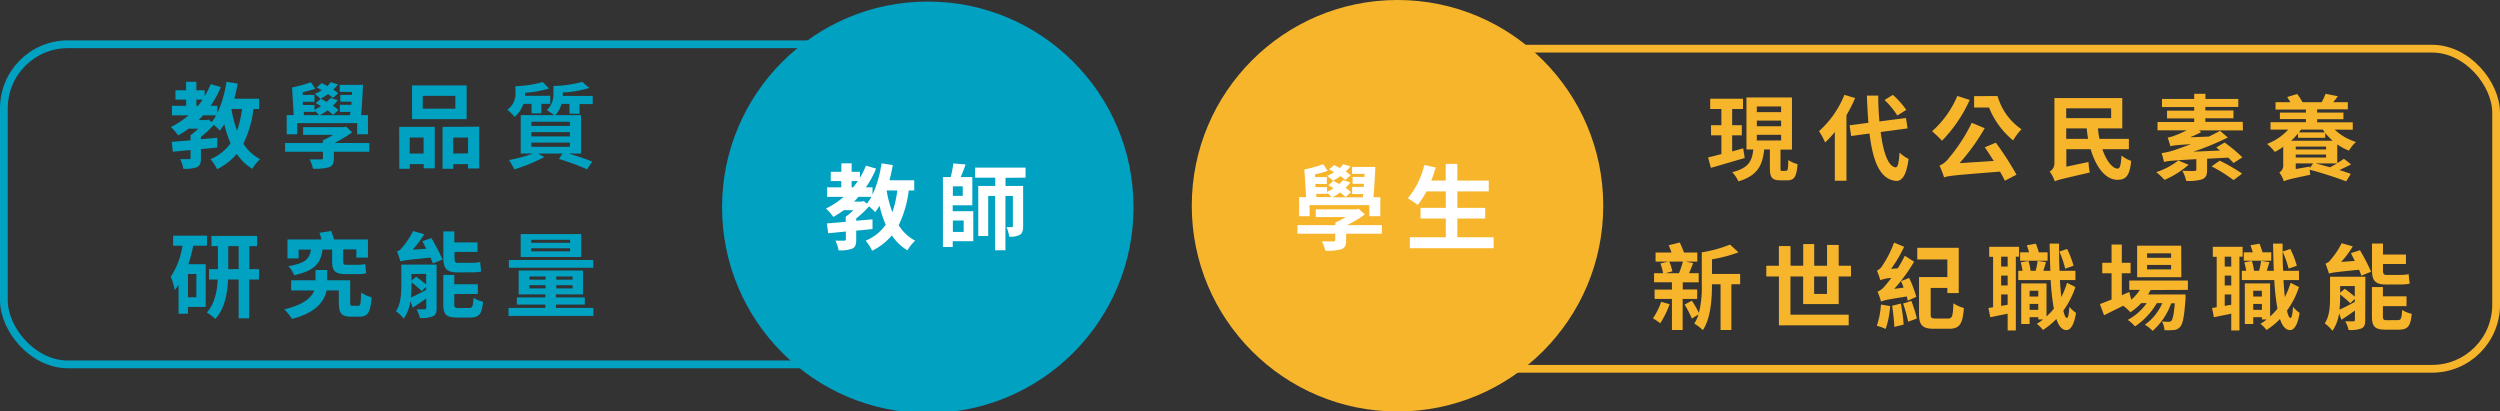
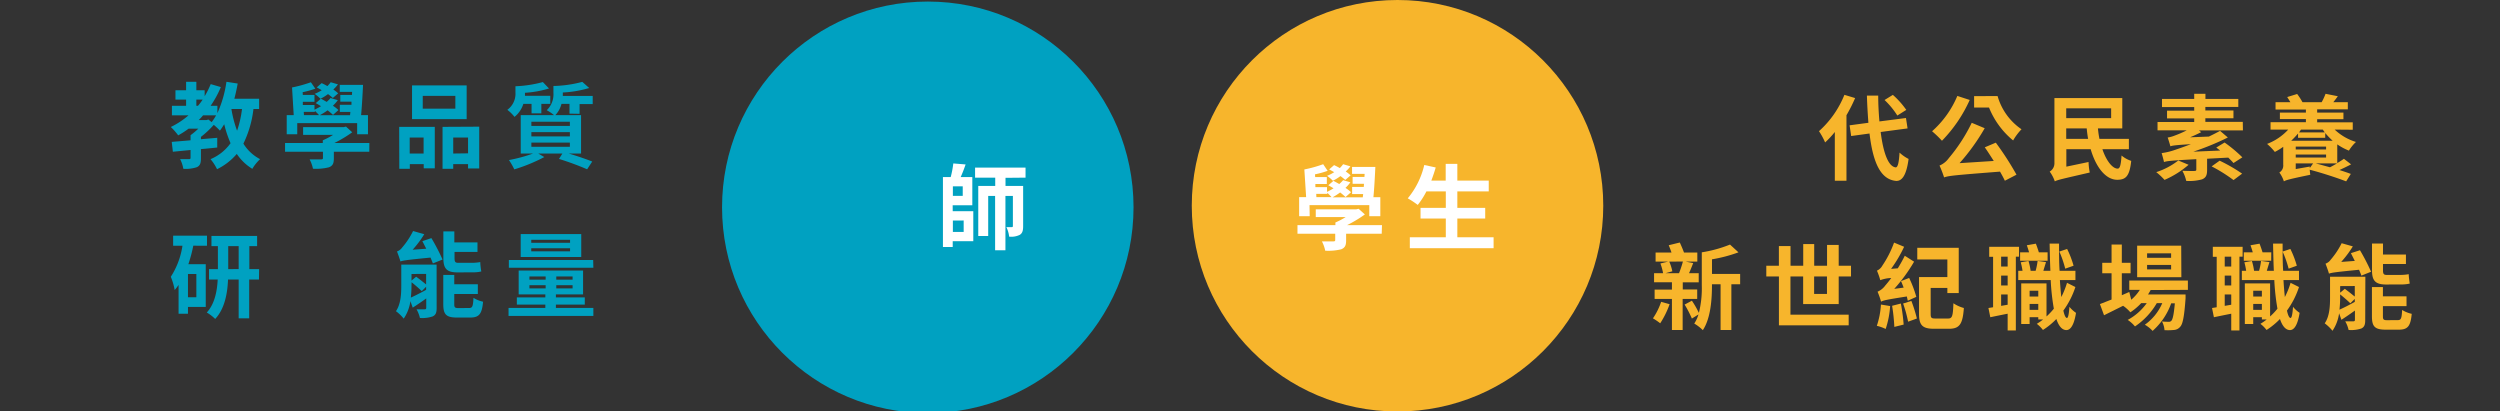
<svg xmlns="http://www.w3.org/2000/svg" id="圖層_1" data-name="圖層 1" viewBox="0 0 644 106">
  <rect x="0" y="0" width="644" height="106" fill="#333333" stroke="none" />
-   <rect x="1" y="11.4" width="235" height="82.46" rx="16.49" style="fill:none;stroke:#00a1c1;stroke-miterlimit:10;stroke-width:2px" />
  <path d="M65.29,28.07A27.55,27.55,0,0,1,62.7,37,11.07,11.07,0,0,0,67,41a10.93,10.93,0,0,0-2,2.49,12.86,12.86,0,0,1-4-3.84,15.88,15.88,0,0,1-5.09,3.94A11.79,11.79,0,0,0,54.23,41a12,12,0,0,0,5.16-4.11A29.86,29.86,0,0,1,57.76,32c-.36.57-.72,1.15-1.11,1.65a17.31,17.31,0,0,0-1.58-1.49,24.42,24.42,0,0,1-3.31,3.1v.6l4.2-.36V38c-1.39.15-2.81.29-4.2.41v2.38c0,1.25-.22,1.89-1.06,2.28a8.91,8.91,0,0,1-3.48.41A8.41,8.41,0,0,0,46.4,41c.94,0,2,0,2.28,0s.41-.1.41-.34V38.64l-4.56.45-.29-2.54c1.35-.12,3-.24,4.85-.41V34.82a17.58,17.58,0,0,0,2-1.68H48.59a22,22,0,0,1-2.69,1.73A15.81,15.81,0,0,0,44,32.71a20.32,20.32,0,0,0,4.56-3H44.29V27.26h3.65V25.65H45.2v-2.4h2.74V21.07h2.64v2.18h2.14v1.54a22.16,22.16,0,0,0,1.56-3.12l2.61.76a25.73,25.73,0,0,1-2.64,4.83H56v1.89a29.54,29.54,0,0,0,2.33-8.08l2.9.45c-.24,1.32-.53,2.67-.86,3.91h6.38v2.64Zm-14.71-.81H51a15.74,15.74,0,0,0,1.21-1.61H50.58Zm3.94,4.2a13.26,13.26,0,0,0,1.15-1.75H52.31a13.06,13.06,0,0,1-1.13,1.22h2l.51-.14Zm5.09-3.39a29.22,29.22,0,0,0,1.46,5.6,26.57,26.57,0,0,0,1.27-5.6Z" style="fill:#00a1c1" />
  <path d="M95.13,39.09H86v1.73c0,1.27-.29,1.9-1.28,2.28a13.56,13.56,0,0,1-4.1.36,9.4,9.4,0,0,0-.86-2.4c1.12,0,2.56,0,2.92,0s.51-.07.51-.36V39.09H73.43V36.83h9.72v-.69a18.17,18.17,0,0,0,2.64-1.39H78.08v-2H88.53l.6-.14,1.6,1.47a33,33,0,0,1-4.58,2.75h9ZM76.57,34.58H73.86V29.66h1.8l-.43-7.13a34.48,34.48,0,0,0,4.85-1.34l1.15,1.65a23.06,23.06,0,0,1-3.27.91l.05.7h3v1.78h-3l0,.81h3v1.23c.57-.29,1.15-.58,1.68-.92-.46-.28-.91-.55-1.35-.79l1.32-1.13c.49.24,1,.53,1.49.82a8.93,8.93,0,0,0,1-1l1.87.55a9.5,9.5,0,0,1-1.27,1.44,9.93,9.93,0,0,1,1.44,1.11l-1.41,1.25a15.84,15.84,0,0,0-1.39-1.18,17.71,17.71,0,0,1-2,1.25h7.78l.09-.84H87.54V27h3l0-.81H87.66V24.45h3l.05-.79H87.52v-1.8h6c-.12,2.52-.29,5.57-.5,7.8h1.77v4.92H92V31.72H76.57Zm1.73-4.92h3.89c-.27-.31-.72-.77-1.08-1.11v.27H78.25Zm7.44-4.42a12.61,12.61,0,0,0-1.25-1,12,12,0,0,1-1.94,1.2,13.73,13.73,0,0,0-1.49-1.27,10.77,10.77,0,0,0,1.82-.93c-.45-.27-.86-.51-1.29-.72l1.27-1.11c.46.22,1,.48,1.47.77a7.69,7.69,0,0,0,.86-1l1.87.55a8.68,8.68,0,0,1-1.2,1.32c.48.34.91.67,1.25,1Z" style="fill:#00a1c1" />
  <path d="M102.83,32.68H112V43.36h-2.85V42.28h-3.58v1.2h-2.71Zm2.71,2.74v4.13h3.58V35.42Zm14.67-4.73H106.14V22h14.07Zm-2.91-6h-8.4V28h8.4Zm6.15,7.94V43.39h-2.88V42.28h-3.82v1.2H114V32.68Zm-2.88,6.87V35.42h-3.82v4.13Z" style="fill:#00a1c1" />
  <path d="M134.82,26.75a7,7,0,0,1-2.28,3.36,10.28,10.28,0,0,0-1.85-1.82,5.11,5.11,0,0,0,2.09-4.46V22.22a31.44,31.44,0,0,0,7.06-1.08l1.58,1.65a26.54,26.54,0,0,1-6.19,1.11c0,.24,0,.5,0,.77h6.52v2.08h-2.3V29.2h-2.52V26.75Zm11.88,2.52V26.75h-2.06a6.53,6.53,0,0,1-1.59,2.91h6.63v9.89h-3.17c2.26.67,4.54,1.46,6.05,2.06l-1.32,2A71.37,71.37,0,0,0,144,40.94l.87-1.39h-6.22l1.56.91a43.32,43.32,0,0,1-7.73,3.17,17.68,17.68,0,0,0-1.37-2.4,39.68,39.68,0,0,0,6.2-1.68h-3.17V29.66h8.59a11.8,11.8,0,0,0-1.89-1.27,5.63,5.63,0,0,0,1.72-4.49V22.15A31.14,31.14,0,0,0,150,21.09l1.78,1.58a28.9,28.9,0,0,1-6.8,1.16V24c0,.24,0,.48,0,.72h7.7v2.08h-3.38v2.52Zm.1,2.09h-9.92v1.08h9.92Zm0,2.67h-9.92v1.1h9.92Zm0,2.71h-9.92v1.08h9.92Z" style="fill:#00a1c1" />
  <path d="M49.79,63.29a36.8,36.8,0,0,1-1.27,4.77H53v11H48.42v1.76H46V73.39c-.31.46-.64.91-1,1.32a16.38,16.38,0,0,0-1-3.41,20.21,20.21,0,0,0,3-8H44.6v-2.6h8.72v2.6Zm.79,7.29H48.42v6h2.16ZM66.71,72H64.19V82H61.48V72H58.74c-.14,3.53-.84,7.54-3.31,10.16a11.16,11.16,0,0,0-2.16-1.66c2.06-2.23,2.66-5.57,2.81-8.5H53.84V69.33h2.29V63.41H54.47V60.77H66.23v2.64h-2v5.92h2.52Zm-5.23-2.69V63.41H58.79v5.92Z" style="fill:#00a1c1" />
-   <path d="M92.29,78.77c.56,0,.65-.44.75-3.41a8.82,8.82,0,0,0,2.69,1.22c-.29,3.94-1,5-3.12,5H90.37c-2.35,0-3.09-.84-3.09-3.65v-3.1H84.13c-.6,2.81-2.69,5.71-8.9,7.32a14.53,14.53,0,0,0-2-2.45c5-1.24,7-3,7.71-4.87H75V72.19h6.28V69.55h3v2.64h5.93V77.9c0,.77.09.87.65.87ZM76.93,66.57H74.05V61.68h8.76c-.17-.6-.33-1.2-.5-1.71l3-.48c.24.68.53,1.47.74,2.19h8.74v4.68h-3V64.25H88.41v3.07c0,.62.09.89.72.89H92a8.77,8.77,0,0,0,2.09-.2c.07.77.14,1.73.24,2.41a9.53,9.53,0,0,1-2.21.19H88.91c-2.71,0-3.36-1-3.36-3.32v-3H83.08c-.46,3.4-1.83,5.44-7.32,6.6a7,7,0,0,0-1.49-2.33c4.53-.75,5.47-2,5.83-4.27H76.93Z" style="fill:#00a1c1" />
  <path d="M112.48,79.34c0,1.18-.22,1.78-1,2.16a8.3,8.3,0,0,1-3.31.41,7.94,7.94,0,0,0-.87-2.23c.87,0,1.8,0,2.09,0s.41-.1.41-.41V76.87c-1.2.87-2.4,1.68-3.48,2.38l-.6-1.68A10.58,10.58,0,0,1,104,82.08a11.24,11.24,0,0,0-2-1.92c1.27-1.87,1.37-4.51,1.37-6.6v-5.4h9.1Zm-1.35-18A51.76,51.76,0,0,1,114,66.86l-2.5,1c-.14-.43-.36-.94-.6-1.51-6.07.6-7,.74-7.75,1-.14-.55-.6-1.85-.89-2.57a2.73,2.73,0,0,0,1.32-1,19.92,19.92,0,0,0,2.83-4.27l2.88.82a26.11,26.11,0,0,1-3,4l3.51-.26c-.36-.7-.7-1.37-1-1.95ZM106,73.58a28.55,28.55,0,0,1-.17,3.08c1.08-.49,2.5-1.2,3.94-2v-.8L108.64,75c-.6-.62-1.71-1.56-2.62-2.3Zm0-3v1.7l1.2-1c.82.58,1.85,1.42,2.57,2V70.56Zm11.86-.41c-2.88,0-3.65-1.06-3.65-3.72V59.61h2.83v2.84H123v2.44h-5.91v1.59c0,.89.15,1.22.91,1.22h3.51a12.47,12.47,0,0,0,2.21-.19c0,.74.16,1.78.26,2.42a9.43,9.43,0,0,1-2.42.22Zm3,9.17c.82,0,1-.41,1.11-2.62a7.57,7.57,0,0,0,2.47,1c-.29,3.14-1,4.08-3.31,4.08h-3.41c-2.84,0-3.53-.84-3.53-3.46V70.82h2.83v2.4h6.07v2.52h-6.07v2.62c0,.84.17,1,1.11,1Z" style="fill:#00a1c1" />
  <path d="M152.85,79.32v2.06H131V79.32h9.48v-.86h-7.34V76.61h7.34v-.77h-6.87V69.69h16.59v6.15h-7v.77h7.44v1.85h-7.44v.86Zm0-10.35H131.08v-2H152.8Zm-3.12-2.76h-15.6V60.29h15.6Zm-13.35,5.84h4.18v-.84h-4.18Zm4.18,2.25v-.84h-4.18v.84Zm6.29-12.53h-10v.77h10Zm0,2.19h-10v.79h10Zm.65,7.25h-4.2v.84h4.2Zm0,2.25h-4.2v.84h4.2Z" style="fill:#00a1c1" />
  <circle cx="239" cy="53.4" r="53" style="fill:#00a1c1" />
-   <path d="M234.09,49.07A27.55,27.55,0,0,1,231.5,58a11.07,11.07,0,0,0,4.25,4,10.93,10.93,0,0,0-2,2.49,12.75,12.75,0,0,1-4-3.84,16,16,0,0,1-5.09,3.94A11.79,11.79,0,0,0,223,62a12,12,0,0,0,5.16-4.11A29.86,29.86,0,0,1,226.56,53c-.36.57-.72,1.15-1.11,1.65a17.31,17.31,0,0,0-1.58-1.49,24.42,24.42,0,0,1-3.31,3.1v.6l4.2-.36V59c-1.39.15-2.81.29-4.2.41v2.38c0,1.25-.22,1.89-1.06,2.28a8.91,8.91,0,0,1-3.48.41A8.41,8.41,0,0,0,215.2,62c.94,0,2,0,2.28,0s.41-.1.41-.34V59.64l-4.56.45L213,57.55c1.35-.12,3-.24,4.85-.41V55.82a17.58,17.58,0,0,0,2-1.68h-2.49a22.82,22.82,0,0,1-2.69,1.73,15.81,15.81,0,0,0-1.9-2.16,20.32,20.32,0,0,0,4.56-3h-4.27V48.26h3.65V46.65H214v-2.4h2.74V42.07h2.64v2.18h2.14v1.54a22.16,22.16,0,0,0,1.56-3.12l2.61.76a25.73,25.73,0,0,1-2.64,4.83h1.71v1.89a29.2,29.2,0,0,0,2.32-8.08l2.91.45c-.24,1.32-.53,2.67-.86,3.91h6.38v2.64Zm-14.71-.81h.38a14.31,14.31,0,0,0,1.2-1.61h-1.58Zm3.94,4.2a13.26,13.26,0,0,0,1.15-1.75h-3.36A13.06,13.06,0,0,1,220,51.93h2l.51-.14Zm5.08-3.39a30,30,0,0,0,1.47,5.6,26.57,26.57,0,0,0,1.27-5.6Z" style="fill:#fff" />
  <path d="M245.42,54.4h5.3v7.73h-5.3v1.49H242.9v-18h2a24.6,24.6,0,0,0,.67-3.52l3.17.26c-.38,1.13-.84,2.3-1.27,3.26h3v7.25h-5.06ZM248,48h-2.54v2.45H248Zm-2.54,8.81v2.93h2.78V56.8Zm13.56-11V47.9h4.54V58.27c0,1.1-.17,1.8-.87,2.23a5,5,0,0,1-2.73.46,7.38,7.38,0,0,0-.72-2.45c.6,0,1.2,0,1.39,0s.29-.07.29-.31V50.47H259v14h-2.66v-14h-1.78V60.79H252V47.9h4.37V45.76h-5.19V43.17h13v2.59Z" style="fill:#fff" />
-   <rect x="363" y="12.54" width="280" height="82.46" rx="16.49" transform="translate(1006 107.54) rotate(180)" style="fill:none;stroke:#f7b52c;stroke-miterlimit:10;stroke-width:2px" />
-   <path d="M449.44,40.7l-8.71,2.54L440,40.55c1-.21,2.13-.52,3.43-.86V34.87h-2.67V32.25h2.67V28.07h-2.88V25.43H449v2.64H446.2v4.18h2.49v2.62H446.2V39l2.85-.79ZM460.1,44c.43,0,.52-.38.57-2.78a7.43,7.43,0,0,0,2.38,1.06c-.24,3.28-.87,4.17-2.64,4.17h-1.8c-2.21,0-2.69-.81-2.69-3.24v-4.7h-1.46c-.44,3.91-1.54,6.69-6.65,8.21a8.53,8.53,0,0,0-1.59-2.36c4.35-1.08,5.11-3,5.43-5.85h-1.76V25.1h11.72V38.54h-2.95v4.7c0,.7,0,.79.45.79Zm-7.54-15.12h6.26V27.42h-6.26Zm0,3.65h6.26V31.07h-6.26Zm0,3.65h6.26V34.72h-6.26Z" style="fill:#f7b52c" />
  <path d="M477.88,25.26a39,39,0,0,1-2.23,4.42V46.55h-3V34a22.49,22.49,0,0,1-2.5,2.69,18.09,18.09,0,0,0-1.58-2.9,25.15,25.15,0,0,0,6.55-9.36ZM484.46,34c.67,5.33,1.94,8.88,3.86,9.12.55,0,.84-1.15,1-3.81a10,10,0,0,0,2.33,1.63c-.6,4.63-1.9,5.74-3.24,5.66-4.06-.38-5.95-4.89-6.82-12.21l-4.73.65-.4-2.76,4.84-.65c-.16-2.16-.31-4.51-.38-7h2.91c0,2.36.14,4.61.31,6.65l6.84-.88.41,2.68Zm4.29-4.24a20.51,20.51,0,0,0-3.29-4l2.14-1.32a21.83,21.83,0,0,1,3.46,3.87Z" style="fill:#f7b52c" />
  <path d="M507.4,25.75a36.43,36.43,0,0,1-7.15,10.51,28.39,28.39,0,0,0-2.55-2.45,25.1,25.1,0,0,0,6.51-9.1Zm6.72,11A77.31,77.31,0,0,1,519.45,45l-3,1.56c-.32-.69-.75-1.49-1.25-2.35-11.6.91-13.23,1.06-14.4,1.49a27.76,27.76,0,0,0-1.18-3.05,5.69,5.69,0,0,0,2.4-1.92,43.26,43.26,0,0,0,5.9-9.1l3.34,1.4a53.77,53.77,0,0,1-6.48,9l8.81-.57c-.77-1.2-1.56-2.45-2.31-3.51Zm.46-12a15.45,15.45,0,0,0,6.16,8.55,14.94,14.94,0,0,0-2.16,2.88,21.26,21.26,0,0,1-6.21-8.48h-3.84V24.76Z" style="fill:#f7b52c" />
  <path d="M541.58,38.44c1,3,2.61,5,3.93,5,.6,0,.84-1,1-3.38A7.35,7.35,0,0,0,549,41.44c-.41,4-1.44,4.87-3.6,4.87-3,0-5.52-3.31-6.84-7.87h-6.27v4.49l5.72-1.2a16.7,16.7,0,0,0,.31,2.71c-7.06,1.64-8.24,1.87-9,2.28A9.18,9.18,0,0,0,528,44.2a2.45,2.45,0,0,0,1.22-2.06V25.26h17.48v7.81h-6.27a23.89,23.89,0,0,0,.39,2.71h7.58v2.66Zm-9.32-10.53v2.52h11.57V27.91Zm5.64,7.87c-.16-.89-.28-1.78-.36-2.71h-5.28v2.71Z" style="fill:#f7b52c" />
  <path d="M563.78,42.45a23.86,23.86,0,0,1-6.2,3.89,17.3,17.3,0,0,0-2.13-2,18.39,18.39,0,0,0,5.68-3Zm14-8.86H566.46l.56.46c-.92.46-1.88.91-2.86,1.32l4.85-.19c1-.48,2-1,2.88-1.47l2,1.71A68.12,68.12,0,0,1,565,39.07l6.91-.29c-.33-.27-.69-.53-1-.77l2.14-1.3a35.7,35.7,0,0,1,4.58,3.82L575.34,42c-.33-.41-.81-.87-1.34-1.4l-5.45.29v2.88c0,1.3-.26,2-1.3,2.43a12.26,12.26,0,0,1-4.08.4,9.39,9.39,0,0,0-1-2.61c1.23.05,2.69.07,3.1.05s.5-.1.5-.36V41c-6.48.36-7.54.48-8.33.74-.07-.45-.41-1.65-.6-2.3a17.54,17.54,0,0,0,3.53-.86c.72-.24,2.19-.75,4-1.44-4,.24-4.78.36-5.28.55-.12-.48-.46-1.61-.7-2.26a8.27,8.27,0,0,0,1.8-.5,27.32,27.32,0,0,0,3.1-1.35h-7.51V31.43h9.45V30.5h-7v-2h7v-.92h-8.3V25.48h8.3V24.16h2.89v1.32h8.47v2.06H568.1v.92h7.24v2H568.1v.93h9.64Zm-6,7.8a42.42,42.42,0,0,1,5.79,3.34l-2.21,1.66a40.21,40.21,0,0,0-5.64-3.53Z" style="fill:#f7b52c" />
  <path d="M601.41,33.38a13.91,13.91,0,0,0,5.49,3.19,10.52,10.52,0,0,0-1.82,2.23,14.31,14.31,0,0,1-3-1.61V42a18.29,18.29,0,0,0,1.71-1.1l1.85,1.44c-.94.5-2,1-3,1.46,1.13.36,2.14.7,2.93,1l-1.2,1.92c-2.11-.82-6.29-2.21-9.39-3,.05.48.1,1,.15,1.3-5.4,1.12-6.24,1.36-6.8,1.7a7.94,7.94,0,0,0-1.17-2.28,2.08,2.08,0,0,0,1-2V37.82A16.71,16.71,0,0,1,586,39.14a14.61,14.61,0,0,0-2-2.07,14.28,14.28,0,0,0,5.45-3.69h-4.56v-1.9H594v-.81h-6.7V29H594v-.79h-7.82V26.32H590c-.27-.45-.56-.94-.82-1.32l2.57-.79a17.9,17.9,0,0,1,1.37,2.11h4.94a14,14,0,0,0,1-2.16l3.17.63c-.41.55-.79,1.08-1.17,1.53h3.74v1.85h-7.9V29h6.77v1.71h-6.77v.81h9.17v1.9Zm-.51,2.88a18.29,18.29,0,0,1-1.92-2v1.23h-7V34.39a22.09,22.09,0,0,1-1.77,1.87Zm-9.52,2.25h7.82v-.74h-7.82Zm0,2.07h7.82v-.77h-7.82ZM595,43.29l.86-1.2h-4.48v1.46l3.62-.64Zm-2.26-9.91-.5.72h6.62c-.16-.24-.36-.48-.5-.72Zm3.77,8.71c1.13.29,2.4.65,3.7,1,.6-.31,1.22-.67,1.82-1Z" style="fill:#f7b52c" />
  <path d="M430.09,78.36a23,23,0,0,1-2.42,4.92A17.63,17.63,0,0,0,425.8,82a17.21,17.21,0,0,0,2.11-4.25ZM433.45,77v8h-2.76V77h-4.46v-2.4h4.46V72.72h-4.6V70.37h2.32a14.17,14.17,0,0,0-.69-2.5l2-.48h-3.24V65.06h4.1c-.22-.65-.48-1.32-.72-1.89l2.86-.7c.36.79.79,1.78,1.08,2.59h3.43v2.33h-3l1.94.38c-.36.92-.72,1.85-1.08,2.6h2.5v2.35h-4.11v1.85h3.72V77ZM430,67.39a11.72,11.72,0,0,1,.79,2.5l-1.73.48h3.46a27.65,27.65,0,0,0,1-3Zm18.26,5.83H446V85h-2.78V73.22H441v.29c0,3.53-.31,8.47-2.35,11.54a10.86,10.86,0,0,0-2.21-1.7A9.19,9.19,0,0,0,437.53,81l-1.7,1.06a28.42,28.42,0,0,0-1.87-3.6l1.87-1a23.82,23.82,0,0,1,1.8,3.14,26,26,0,0,0,.75-7.1V65a33.31,33.31,0,0,0,7.27-2L447.83,65a37.1,37.1,0,0,1-6.82,1.8v3.77h7.25Z" style="fill:#f7b52c" />
  <path d="M464.49,78.33V71.21h-3.27v9.84h15v2.76H458.25V71.21H455V68.45h3.24V63.38h3v5.07h3.27V62.88h2.83v5.57h3.31V63.09h3v5.36h3.17v2.76h-3.17v7.12Zm2.83-7.12v4.51h3.31V71.21Z" style="fill:#f7b52c" />
  <path d="M486.9,78.84a23.53,23.53,0,0,1-1.15,5.9,11.37,11.37,0,0,0-2.28-.81,20.9,20.9,0,0,0,1.06-5.48Zm4.54-1.37c-.07-.34-.15-.7-.24-1.1-5.16.81-6.05,1-6.63,1.34a23.87,23.87,0,0,0-.91-2.57,4.82,4.82,0,0,0,2-1.61c.29-.33.86-1,1.53-1.92a9.17,9.17,0,0,0-2.83.56,18.6,18.6,0,0,0-.86-2.45,3,3,0,0,0,1.41-1.32,26.69,26.69,0,0,0,3-5.91l2.59,1.08a33.92,33.92,0,0,1-3.36,5.69l1.73-.14c.62-1,1.27-2.14,1.8-3.24l2.4,1.53a41.8,41.8,0,0,1-5.11,7l2.42-.32c-.22-.6-.46-1.17-.67-1.68l2.09-.81a29.74,29.74,0,0,1,1.84,4.87Zm-1.78.72a46.34,46.34,0,0,1,.72,5.42l-2.4.6a47.1,47.1,0,0,0-.57-5.44Zm2.71-.67a36.31,36.31,0,0,1,1.42,4.53l-2.26.82a32.66,32.66,0,0,0-1.29-4.68Zm9.46,4.53c1.08,0,1.25-.64,1.37-3.93a8.82,8.82,0,0,0,2.69,1.22c-.29,4.08-1.06,5.35-3.82,5.35h-3.86c-2.93,0-3.87-.86-3.87-3.84V71.37h7.3V66.84h-7.75v-3h10.68V75.5h-2.93V74.18h-4.3v6.65c0,1.06.17,1.22,1.25,1.22Z" style="fill:#f7b52c" />
  <path d="M519.28,66.12v19h-2.11V80.81c-1.56.31-3.1.62-4.47.91l-.48-2.38,1.2-.19v-13h-1V63.57h7.68v2.55Zm-2.11,0h-1.68v2.54h1.68Zm0,4.87h-1.68v2.54h1.68Zm0,7.51V75.86h-1.68v2.93Zm17.45-4.56a21.69,21.69,0,0,1-3.1,6.07c.26,1.2.58,1.88.91,1.9s.53-1.06.65-2.88a7.83,7.83,0,0,0,1.7,1.56c-.57,3.6-1.63,4.44-2.47,4.44-1.13,0-2-1.06-2.59-2.86A18.31,18.31,0,0,1,526.26,85a8.42,8.42,0,0,0-1.58-1.58,15.38,15.38,0,0,0,1.63-1.13h-1.25v-.58h-2.23v1.76h-2.16V73h6.51v8.52a17.4,17.4,0,0,0,1.89-2,58.69,58.69,0,0,1-.81-7.37H519.9v-2.4H521a16.84,16.84,0,0,0-.46-2.18l2-.34a16.24,16.24,0,0,1,.55,2.52h1.29a17.3,17.3,0,0,0,.51-2.54l2.16.31c-.24.79-.48,1.56-.68,2.23h1.81c-.1-2.18-.15-4.53-.2-7h2.43c0,2.45,0,4.82.14,7h4.08v2.4h-4c.1,1.61.22,3.07.36,4.37a20.52,20.52,0,0,0,1.47-3.67Zm-7.16-6.77h-7.08V65h2.31c-.17-.62-.39-1.27-.58-1.82l2.33-.41c.26.67.55,1.51.77,2.23h2.25Zm-4.63,7.73v1.49h2.23V74.9Zm2.23,4.92V78.29h-2.23v1.53ZM532,69.21a27.88,27.88,0,0,0-1.51-4.41l2-.67a24.52,24.52,0,0,1,1.66,4.32Z" style="fill:#f7b52c" />
  <path d="M554,74.71c-.19.38-.43.77-.67,1.15H563s0,.65,0,1c-.33,4.68-.72,6.6-1.36,7.29A2.26,2.26,0,0,1,560,85a16.25,16.25,0,0,1-2.42.05,5.78,5.78,0,0,0-.65-2.24,15.89,15.89,0,0,0,1.7.08.81.81,0,0,0,.72-.27c.34-.36.63-1.58.89-4.49h-.94a17.08,17.08,0,0,1-4.79,7.11,8.27,8.27,0,0,0-2-1.59A13.14,13.14,0,0,0,557,78.09h-1.41a18.31,18.31,0,0,1-5.62,6,8.66,8.66,0,0,0-1.87-1.68A14.5,14.5,0,0,0,553,78.09h-1.43a15.27,15.27,0,0,1-2.79,2.36,9.61,9.61,0,0,0-1.87-1.68L542,81.21l-1.06-2.88c.82-.31,1.83-.72,3-1.17V70.39h-2.4V67.7h2.4V63h2.64V67.7h2.26v2.69h-2.26v5.66l1.92-.84.51,2a11.6,11.6,0,0,0,2.21-2.54h-2.72v-2.4h15.1v2.4Zm7.92-3.31H550.53V63.29h11.35Zm-2.64-6.15h-6.19v1.16h6.19Zm0,3h-6.19v1.15h6.19Z" style="fill:#f7b52c" />
  <path d="M576.88,66.12v19h-2.11V80.81c-1.56.31-3.1.62-4.47.91l-.48-2.38,1.2-.19v-13h-1V63.57h7.68v2.55Zm-2.11,0h-1.68v2.54h1.68Zm0,4.87h-1.68v2.54h1.68Zm0,7.51V75.86h-1.68v2.93Zm17.45-4.56a21.69,21.69,0,0,1-3.1,6.07c.26,1.2.58,1.88.91,1.9s.53-1.06.65-2.88a7.83,7.83,0,0,0,1.7,1.56c-.57,3.6-1.63,4.44-2.47,4.44-1.13,0-2-1.06-2.59-2.86A18.31,18.31,0,0,1,583.86,85a8.42,8.42,0,0,0-1.58-1.58,15.38,15.38,0,0,0,1.63-1.13h-1.25v-.58h-2.23v1.76h-2.16V73h6.51v8.52a17.4,17.4,0,0,0,1.89-2,58.69,58.69,0,0,1-.81-7.37H577.5v-2.4h1.11a16.84,16.84,0,0,0-.46-2.18l1.94-.34a16.28,16.28,0,0,1,.56,2.52h1.29a17.3,17.3,0,0,0,.51-2.54l2.16.31c-.24.79-.48,1.56-.68,2.23h1.81c-.1-2.18-.15-4.53-.2-7H588c0,2.45,0,4.82.14,7h4.08v2.4h-4c.1,1.61.22,3.07.36,4.37a20.52,20.52,0,0,0,1.47-3.67Zm-7.16-6.77H578V65h2.31c-.17-.62-.39-1.27-.58-1.82l2.33-.41c.26.67.55,1.51.77,2.23h2.25Zm-4.63,7.73v1.49h2.23V74.9Zm2.23,4.92V78.29h-2.23v1.53Zm6.89-10.61A27.88,27.88,0,0,0,588,64.8l2-.67a24.52,24.52,0,0,1,1.66,4.32Z" style="fill:#f7b52c" />
  <path d="M609.28,82.46c0,1.18-.22,1.78-1,2.16A8.3,8.3,0,0,1,605,85a7.94,7.94,0,0,0-.87-2.23c.87,0,1.8,0,2.09,0s.41-.1.41-.41V80c-1.2.86-2.4,1.68-3.48,2.38l-.6-1.68a10.57,10.57,0,0,1-1.7,4.51,11.28,11.28,0,0,0-2-1.92c1.28-1.87,1.37-4.51,1.37-6.6v-5.4h9.1Zm-1.35-18A51.76,51.76,0,0,1,610.79,70l-2.5,1c-.14-.43-.36-.94-.6-1.51-6.07.6-7.05.74-7.75,1-.14-.55-.6-1.85-.89-2.57a2.69,2.69,0,0,0,1.32-1,20.25,20.25,0,0,0,2.84-4.27l2.88.82a26.86,26.86,0,0,1-3,4l3.51-.26c-.36-.7-.7-1.37-1-2ZM602.82,76.7a28.51,28.51,0,0,1-.17,3.07c1.08-.48,2.5-1.2,3.94-2V77l-1.15,1.13c-.6-.62-1.71-1.56-2.62-2.3Zm0-3v1.7l1.2-1c.82.58,1.85,1.42,2.57,2V73.68Zm11.86-.41c-2.88,0-3.65-1.06-3.65-3.72V62.73h2.83v2.84h5.91V68h-5.91V69.6c0,.89.15,1.22.91,1.22h3.51a12.47,12.47,0,0,0,2.21-.19c0,.74.17,1.78.26,2.42a9.43,9.43,0,0,1-2.42.22Zm3,9.17c.82,0,1-.41,1.11-2.62a7.64,7.64,0,0,0,2.47,1c-.29,3.15-1,4.08-3.31,4.08h-3.41c-2.83,0-3.53-.84-3.53-3.45V73.94h2.83v2.4h6.08v2.52h-6.08v2.62c0,.84.17,1,1.11,1Z" style="fill:#f7b52c" />
  <circle cx="360" cy="53" r="53" style="fill:#f7b52c" />
  <path d="M355.93,60.21h-9.17v1.73c0,1.27-.29,1.89-1.27,2.28a14,14,0,0,1-4.11.36,9,9,0,0,0-.86-2.4c1.13,0,2.57,0,2.93,0s.5-.07.5-.36V60.21h-9.72V58H344v-.69a18.12,18.12,0,0,0,2.64-1.39h-7.7v-2h10.44l.6-.14,1.61,1.46A33.2,33.2,0,0,1,347,58h9ZM337.38,55.7h-2.72V50.78h1.8L336,43.65a32.85,32.85,0,0,0,4.85-1.35L342,44a22.55,22.55,0,0,1-3.26.91l.05.7h3v1.78h-2.95l0,.81h3v1.23a18,18,0,0,0,1.68-.92c-.45-.28-.91-.55-1.34-.79l1.32-1.13c.48.24,1,.53,1.49.82a9.92,9.92,0,0,0,1-1l1.87.55a9.5,9.5,0,0,1-1.27,1.44,10.51,10.51,0,0,1,1.44,1.11l-1.42,1.25a15.84,15.84,0,0,0-1.39-1.18,17.71,17.71,0,0,1-1.95,1.25h7.78l.1-.84h-2.84V48.16h3l.05-.81h-2.93V45.57h3.05l.05-.79h-3.24V43h6c-.12,2.52-.28,5.57-.5,7.8h1.78V55.7h-2.84V52.84h-15.4Zm1.72-4.92H343c-.26-.31-.72-.77-1.08-1.11v.27h-2.86Zm7.44-4.42a12.37,12.37,0,0,0-1.24-1,12.09,12.09,0,0,1-1.95,1.2,12.84,12.84,0,0,0-1.49-1.27,10.21,10.21,0,0,0,1.83-.94c-.46-.26-.87-.5-1.3-.71l1.27-1.11c.46.22,1,.48,1.47.77a7.69,7.69,0,0,0,.86-1l1.87.55a8.19,8.19,0,0,1-1.2,1.32c.48.34.92.67,1.25,1Z" style="fill:#fff" />
  <path d="M384.75,61.12v2.81H363.17V61.12h9.27V56.3h-6.51V53.54h6.51V49.31h-5a19.9,19.9,0,0,1-2.23,3.48,23.35,23.35,0,0,0-2.57-1.7,20.76,20.76,0,0,0,4.25-8.59l2.95.64c-.33,1.16-.72,2.28-1.13,3.39h3.7V42.21h3v4.32h8.09v2.78h-8.09v4.23h7.18V56.3h-7.18v4.82Z" style="fill:#fff" />
</svg>